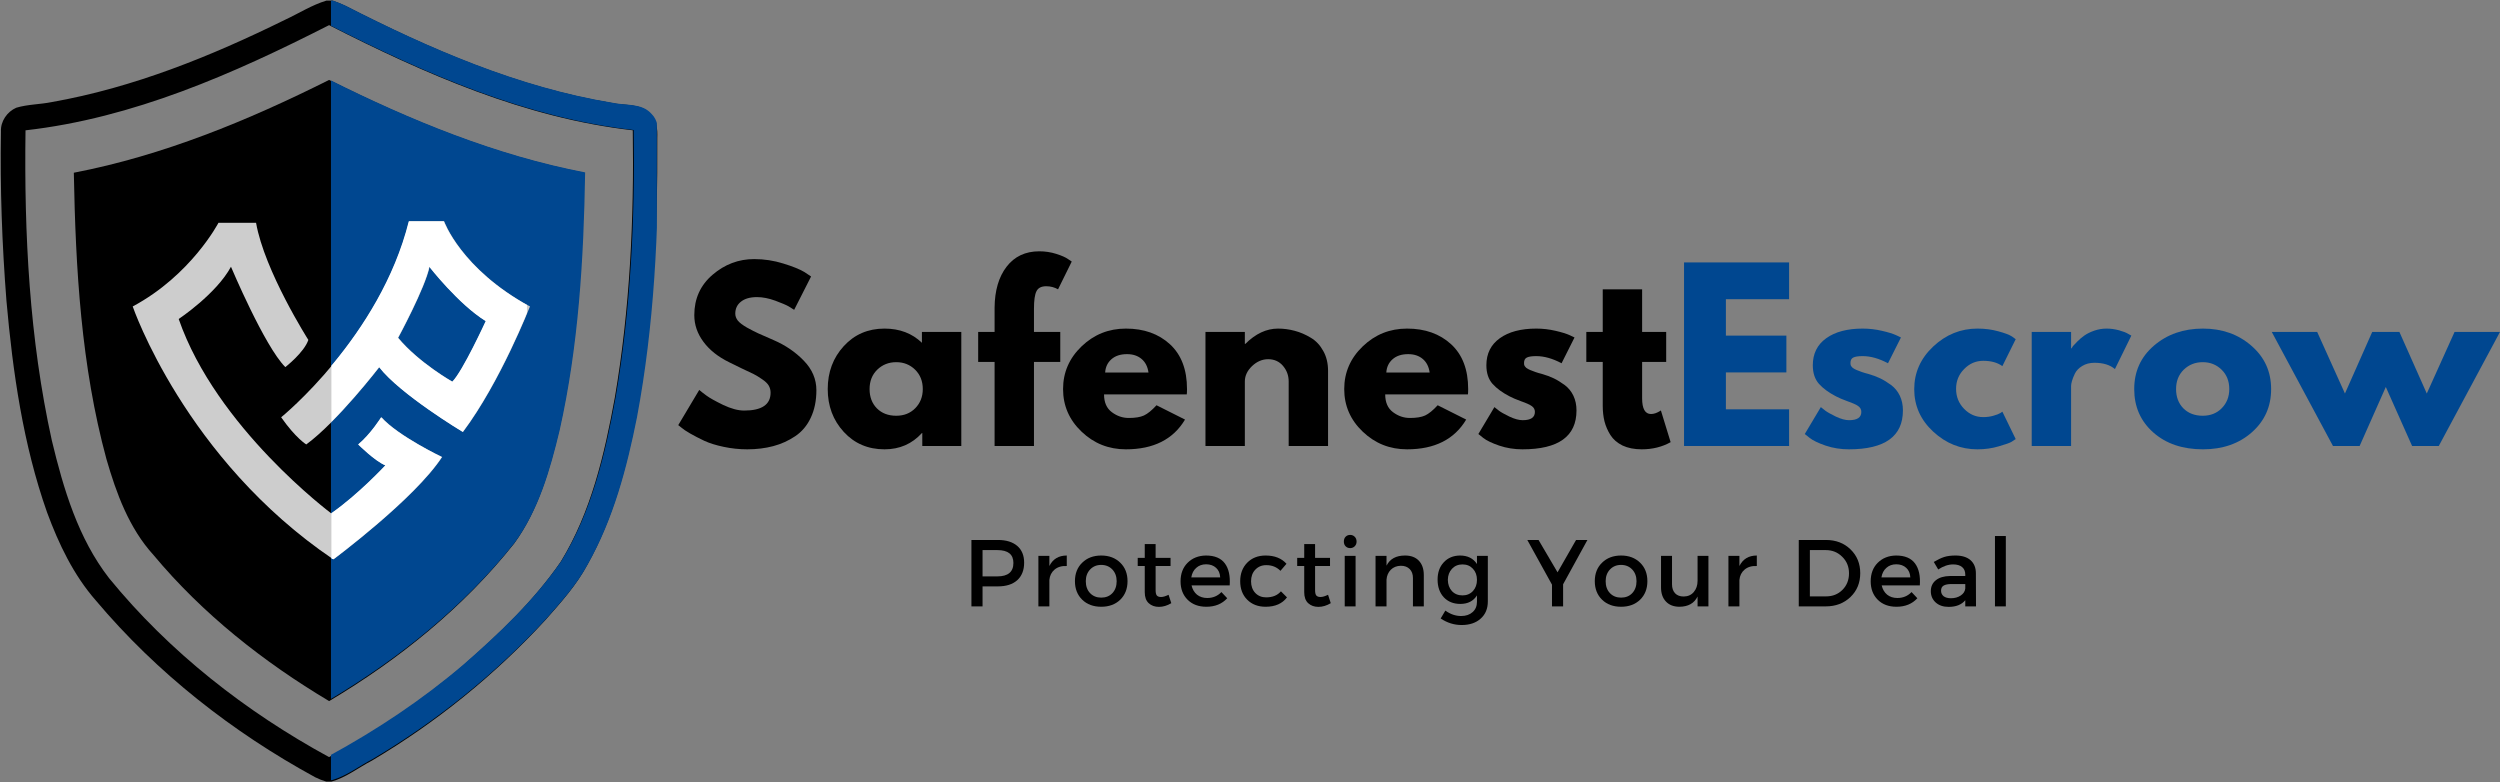
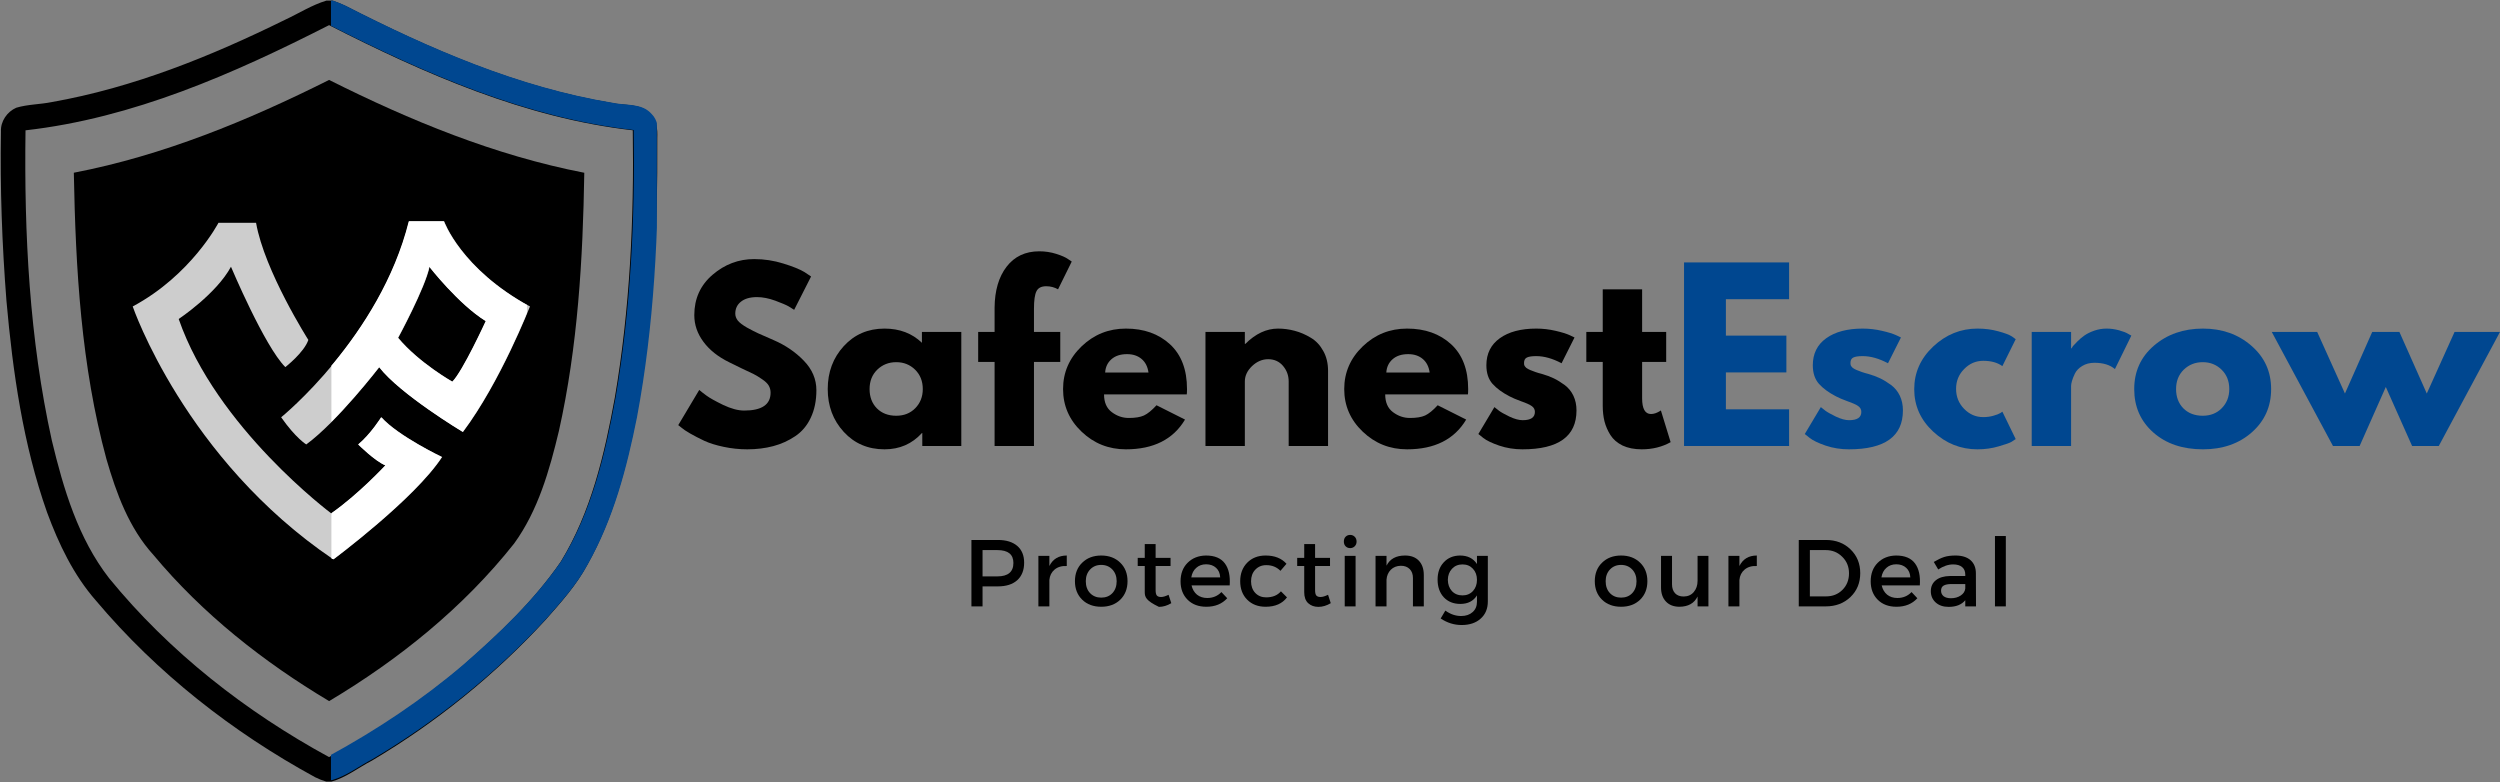
<svg xmlns="http://www.w3.org/2000/svg" zoomAndPan="magnify" preserveAspectRatio="xMidYMid meet" version="1.0" viewBox="37.5 145.38 316.42 99">
  <rect x="37.5" y="145.38" width="316.42" height="99" fill="#808080" stroke="none" />
  <defs>
    <g />
    <clipPath id="9473bf4567">
      <path d="M 37.5 145.383 L 120.75 145.383 L 120.75 244.383 L 37.5 244.383 Z M 37.5 145.383 " clip-rule="nonzero" />
    </clipPath>
    <clipPath id="aa27395947">
      <path d="M 79.391 145.383 L 120.641 145.383 L 120.641 244.383 L 79.391 244.383 Z M 79.391 145.383 " clip-rule="nonzero" />
    </clipPath>
    <clipPath id="9c43f694fe">
      <path d="M 79.391 155 L 112 155 L 112 234 L 79.391 234 Z M 79.391 155 " clip-rule="nonzero" />
    </clipPath>
    <clipPath id="cf0be4ed41">
      <path d="M 73 173.383 L 104.547 173.383 L 104.547 202 L 73 202 Z M 73 173.383 " clip-rule="nonzero" />
    </clipPath>
    <clipPath id="bd7a5210fc">
      <path d="M 54.297 173.383 L 94 173.383 L 94 216.133 L 54.297 216.133 Z M 54.297 173.383 " clip-rule="nonzero" />
    </clipPath>
    <clipPath id="d5d813a274">
      <path d="M 79.445 173.383 L 104.195 173.383 L 104.195 202 L 79.445 202 Z M 79.445 173.383 " clip-rule="nonzero" />
    </clipPath>
    <clipPath id="75f8b0a0a9">
      <path d="M 79.445 173.383 L 94 173.383 L 94 216.133 L 79.445 216.133 Z M 79.445 173.383 " clip-rule="nonzero" />
    </clipPath>
  </defs>
  <g clip-path="url(#9473bf4567)">
    <path fill="#000000" d="M 119.844 159.82 C 118.613 158.418 116.566 158.785 114.926 158.41 C 103.023 156.445 91.84 151.562 81.156 146.094 C 80.648 145.852 80.117 145.645 79.586 145.457 L 78.812 145.457 C 76.957 146.016 75.316 147.078 73.57 147.887 C 64.199 152.504 54.375 156.48 44.043 158.301 C 42.559 158.602 41.012 158.578 39.555 159.016 C 38.402 159.523 37.555 160.738 37.621 162.023 C 37.5 169.168 37.758 176.32 38.316 183.445 C 39.121 192.512 40.422 201.629 43.461 210.242 C 44.938 214.238 46.809 218.164 49.637 221.391 C 57.344 230.543 66.918 238.047 77.398 243.758 C 77.844 243.98 78.309 244.16 78.789 244.305 L 79.457 244.305 C 81.328 243.777 82.871 242.527 84.578 241.648 C 92.699 236.828 100.129 230.824 106.523 223.863 C 108.453 221.672 110.441 219.473 111.824 216.879 C 115.039 211.145 116.738 204.707 118.008 198.301 C 120.191 186.617 120.758 174.688 120.691 162.824 C 120.73 161.762 120.648 160.602 119.844 159.82 Z M 115.324 195.672 C 114.016 202.871 112.316 210.199 108.461 216.5 C 105.035 221.473 100.621 225.668 96.102 229.625 C 90.891 234.09 85.16 237.91 79.148 241.203 C 68.602 235.461 58.941 227.906 51.316 218.57 C 47.391 213.527 45.531 207.254 44.059 201.121 C 41.219 188.262 40.547 175.016 40.73 161.875 C 54.34 160.336 67.055 154.719 79.152 148.562 C 91.246 154.727 103.98 160.328 117.59 161.871 C 117.762 173.168 117.223 184.52 115.324 195.672 Z M 115.324 195.672 " fill-opacity="1" fill-rule="nonzero" />
  </g>
  <path fill="#000000" d="M 46.844 167.242 C 47.07 179.402 47.766 191.691 50.969 203.477 C 52.223 207.82 53.836 212.234 56.926 215.625 C 63.141 223.082 70.852 229.164 79.156 234.117 C 87.992 228.848 96.152 222.273 102.57 214.176 C 105.609 209.988 107.047 204.906 108.238 199.934 C 110.633 189.219 111.277 178.195 111.453 167.246 C 100.148 165.055 89.414 160.641 79.152 155.496 C 68.883 160.637 58.152 165.062 46.844 167.242 Z M 46.844 167.242 " fill-opacity="1" fill-rule="nonzero" />
  <g clip-path="url(#aa27395947)">
    <path fill="#004790" d="M 119.961 159.793 C 118.727 158.391 116.68 158.758 115.035 158.387 C 103.113 156.422 91.914 151.551 81.215 146.094 C 80.707 145.852 80.176 145.645 79.645 145.457 L 78.871 145.457 C 77.016 146.012 75.367 147.074 73.621 147.883 C 64.238 152.492 54.398 156.461 44.055 158.277 C 42.566 158.578 41.016 158.555 39.559 158.988 C 38.402 159.5 37.555 160.707 37.621 161.992 C 37.5 169.125 37.758 176.262 38.316 183.371 C 39.125 192.422 40.426 201.52 43.469 210.117 C 44.945 214.109 46.824 218.027 49.652 221.246 C 57.371 230.383 66.961 237.871 77.453 243.57 C 77.902 243.793 78.367 243.977 78.844 244.117 L 79.516 244.117 C 81.391 243.59 82.934 242.344 84.645 241.465 C 92.777 236.652 100.215 230.664 106.621 223.715 C 108.555 221.527 110.543 219.332 111.926 216.742 C 115.148 211.02 116.848 204.594 118.121 198.199 C 120.309 186.539 120.875 174.633 120.809 162.789 C 120.848 161.734 120.766 160.574 119.961 159.793 Z M 115.434 195.578 C 114.125 202.762 112.422 210.078 108.559 216.367 C 105.129 221.328 100.711 225.516 96.188 229.465 C 90.969 233.922 85.23 237.734 79.207 241.023 C 68.645 235.289 58.973 227.75 51.336 218.434 C 47.402 213.398 45.543 207.137 44.07 201.016 C 41.227 188.18 40.551 174.961 40.734 161.844 C 54.363 160.309 67.094 154.699 79.211 148.559 C 91.324 154.707 104.074 160.301 117.703 161.84 C 117.875 173.117 117.336 184.445 115.434 195.578 Z M 115.434 195.578 " fill-opacity="1" fill-rule="nonzero" />
  </g>
  <g clip-path="url(#9c43f694fe)">
-     <path fill="#004790" d="M 46.855 167.203 C 47.082 179.336 47.781 191.605 50.988 203.367 C 52.242 207.703 53.859 212.105 56.953 215.492 C 63.18 222.938 70.898 229.004 79.215 233.949 C 88.062 228.688 96.234 222.125 102.66 214.043 C 105.703 209.867 107.145 204.793 108.336 199.832 C 110.734 189.137 111.383 178.133 111.559 167.203 C 100.238 165.02 89.488 160.609 79.211 155.477 C 68.926 160.609 58.184 165.023 46.855 167.203 Z M 46.855 167.203 " fill-opacity="1" fill-rule="nonzero" />
-   </g>
+     </g>
  <g clip-path="url(#cf0be4ed41)">
    <path fill="#cdcdcd" d="M 93.719 173.383 L 89.289 173.383 C 85.648 188.004 73.086 198.195 73.086 198.195 C 74.938 200.84 76.262 201.633 76.262 201.633 C 80.23 198.723 85.523 191.844 85.523 191.844 C 88.172 195.281 96.109 200.047 96.109 200.047 C 100.871 193.695 104.578 184.168 104.578 184.168 C 95.844 179.402 93.719 173.383 93.719 173.383 Z M 94.785 193.695 C 94.785 193.695 90.551 191.312 87.906 188.137 C 87.906 188.137 91.348 181.785 91.875 179.141 C 91.875 179.141 95.578 183.902 99.02 186.02 C 99.02 186.02 96.109 192.371 94.785 193.695 Z M 94.785 193.695 " fill-opacity="1" fill-rule="nonzero" />
  </g>
  <g clip-path="url(#bd7a5210fc)">
    <path fill="#cdcdcd" d="M 93.465 203.223 C 90.023 208.516 79.703 216.188 79.703 216.188 C 60.91 203.488 54.297 184.168 54.297 184.168 C 61.707 180.199 65.148 173.582 65.148 173.582 L 69.91 173.582 C 70.969 179.668 76.527 188.402 76.527 188.402 C 75.996 189.992 73.613 191.844 73.613 191.844 C 70.969 189.195 66.734 179.141 66.734 179.141 C 64.883 182.582 60.117 185.754 60.117 185.754 C 64.883 199.516 79.438 210.367 79.438 210.367 C 82.879 207.984 86.316 204.281 86.316 204.281 C 84.996 203.75 82.879 201.633 82.879 201.633 C 84.465 200.309 85.789 198.191 85.789 198.191 C 87.906 200.574 93.465 203.223 93.465 203.223 Z M 93.465 203.223 " fill-opacity="1" fill-rule="nonzero" />
  </g>
  <g fill="#000000" fill-opacity="1">
    <g transform="translate(122.704, 201.828)">
      <g>
        <path d="M 10.25 -23.656 C 11.508 -23.656 12.738 -23.469 13.938 -23.094 C 15.133 -22.727 16.023 -22.367 16.609 -22.016 L 17.453 -21.453 L 15.312 -17.234 C 15.145 -17.348 14.91 -17.492 14.609 -17.672 C 14.305 -17.848 13.742 -18.086 12.922 -18.391 C 12.098 -18.691 11.328 -18.844 10.609 -18.844 C 9.734 -18.844 9.055 -18.648 8.578 -18.266 C 8.098 -17.891 7.859 -17.383 7.859 -16.75 C 7.859 -16.438 7.969 -16.141 8.188 -15.859 C 8.414 -15.586 8.801 -15.297 9.344 -14.984 C 9.895 -14.68 10.375 -14.438 10.781 -14.25 C 11.195 -14.062 11.836 -13.781 12.703 -13.406 C 14.203 -12.758 15.477 -11.891 16.531 -10.797 C 17.594 -9.703 18.125 -8.457 18.125 -7.062 C 18.125 -5.727 17.883 -4.562 17.406 -3.562 C 16.938 -2.57 16.281 -1.797 15.438 -1.234 C 14.602 -0.672 13.68 -0.254 12.672 0.016 C 11.66 0.285 10.562 0.422 9.375 0.422 C 8.363 0.422 7.367 0.316 6.391 0.109 C 5.41 -0.098 4.594 -0.352 3.938 -0.656 C 3.281 -0.969 2.688 -1.273 2.156 -1.578 C 1.633 -1.879 1.254 -2.133 1.016 -2.344 L 0.641 -2.641 L 3.297 -7.094 C 3.516 -6.906 3.82 -6.664 4.219 -6.375 C 4.613 -6.082 5.312 -5.691 6.312 -5.203 C 7.32 -4.723 8.211 -4.484 8.984 -4.484 C 11.211 -4.484 12.328 -5.238 12.328 -6.75 C 12.328 -7.07 12.25 -7.367 12.094 -7.641 C 11.938 -7.91 11.656 -8.18 11.25 -8.453 C 10.844 -8.734 10.484 -8.953 10.172 -9.109 C 9.867 -9.266 9.363 -9.504 8.656 -9.828 C 7.957 -10.16 7.438 -10.414 7.094 -10.594 C 5.688 -11.281 4.598 -12.145 3.828 -13.188 C 3.055 -14.227 2.672 -15.352 2.672 -16.562 C 2.672 -18.645 3.441 -20.348 4.984 -21.672 C 6.523 -22.992 8.281 -23.656 10.25 -23.656 Z M 10.25 -23.656 " />
      </g>
    </g>
  </g>
  <g fill="#000000" fill-opacity="1">
    <g transform="translate(141.623, 201.828)">
      <g>
        <path d="M 2.672 -1.781 C 1.316 -3.258 0.641 -5.066 0.641 -7.203 C 0.641 -9.348 1.316 -11.16 2.672 -12.641 C 4.023 -14.117 5.742 -14.859 7.828 -14.859 C 9.742 -14.859 11.32 -14.258 12.562 -13.062 L 12.562 -14.438 L 17.547 -14.438 L 17.547 0 L 12.609 0 L 12.609 -1.641 L 12.562 -1.641 C 11.32 -0.266 9.742 0.422 7.828 0.422 C 5.742 0.422 4.023 -0.312 2.672 -1.781 Z M 6.906 -9.656 C 6.258 -9.02 5.938 -8.203 5.938 -7.203 C 5.938 -6.211 6.242 -5.398 6.859 -4.766 C 7.484 -4.141 8.301 -3.828 9.312 -3.828 C 10.289 -3.828 11.094 -4.145 11.719 -4.781 C 12.352 -5.426 12.672 -6.234 12.672 -7.203 C 12.672 -8.203 12.348 -9.02 11.703 -9.656 C 11.055 -10.289 10.258 -10.609 9.312 -10.609 C 8.363 -10.609 7.562 -10.289 6.906 -9.656 Z M 6.906 -9.656 " />
      </g>
    </g>
  </g>
  <g fill="#000000" fill-opacity="1">
    <g transform="translate(160.852, 201.828)">
      <g>
        <path d="M 2.531 -14.438 L 2.531 -17.516 C 2.551 -19.672 3.055 -21.395 4.047 -22.688 C 5.047 -23.988 6.426 -24.641 8.188 -24.641 C 8.938 -24.641 9.656 -24.531 10.344 -24.312 C 11.031 -24.094 11.523 -23.875 11.828 -23.656 L 12.297 -23.344 L 10.562 -19.828 C 10.113 -20.086 9.613 -20.219 9.062 -20.219 C 8.445 -20.219 8.035 -20.004 7.828 -19.578 C 7.617 -19.16 7.516 -18.426 7.516 -17.375 L 7.516 -14.438 L 10.844 -14.438 L 10.844 -10.641 L 7.516 -10.641 L 7.516 0 L 2.531 0 L 2.531 -10.641 L 0.453 -10.641 L 0.453 -14.438 Z M 2.531 -14.438 " />
      </g>
    </g>
  </g>
  <g fill="#000000" fill-opacity="1">
    <g transform="translate(171.409, 201.828)">
      <g>
        <path d="M 16.297 -6.531 L 5.828 -6.531 C 5.828 -5.52 6.156 -4.77 6.812 -4.281 C 7.469 -3.789 8.18 -3.547 8.953 -3.547 C 9.766 -3.547 10.406 -3.648 10.875 -3.859 C 11.344 -4.078 11.875 -4.508 12.469 -5.156 L 16.078 -3.344 C 14.578 -0.832 12.082 0.422 8.594 0.422 C 6.414 0.422 4.547 -0.32 2.984 -1.812 C 1.422 -3.301 0.641 -5.098 0.641 -7.203 C 0.641 -9.305 1.422 -11.109 2.984 -12.609 C 4.547 -14.109 6.414 -14.859 8.594 -14.859 C 10.875 -14.859 12.734 -14.195 14.172 -12.875 C 15.609 -11.551 16.328 -9.66 16.328 -7.203 C 16.328 -6.867 16.316 -6.645 16.297 -6.531 Z M 5.969 -9.297 L 11.453 -9.297 C 11.348 -10.047 11.055 -10.617 10.578 -11.016 C 10.098 -11.422 9.484 -11.625 8.734 -11.625 C 7.898 -11.625 7.238 -11.406 6.75 -10.969 C 6.27 -10.539 6.008 -9.984 5.969 -9.297 Z M 5.969 -9.297 " />
      </g>
    </g>
  </g>
  <g fill="#000000" fill-opacity="1">
    <g transform="translate(188.386, 201.828)">
      <g>
        <path d="M 1.688 0 L 1.688 -14.438 L 6.672 -14.438 L 6.672 -12.922 L 6.734 -12.922 C 8.023 -14.211 9.406 -14.859 10.875 -14.859 C 11.582 -14.859 12.285 -14.766 12.984 -14.578 C 13.691 -14.391 14.367 -14.098 15.016 -13.703 C 15.672 -13.316 16.195 -12.758 16.594 -12.031 C 17 -11.312 17.203 -10.473 17.203 -9.516 L 17.203 0 L 12.219 0 L 12.219 -8.172 C 12.219 -8.922 11.977 -9.578 11.5 -10.141 C 11.02 -10.703 10.395 -10.984 9.625 -10.984 C 8.875 -10.984 8.191 -10.691 7.578 -10.109 C 6.973 -9.523 6.672 -8.879 6.672 -8.172 L 6.672 0 Z M 1.688 0 " />
      </g>
    </g>
  </g>
  <g fill="#000000" fill-opacity="1">
    <g transform="translate(206.995, 201.828)">
      <g>
        <path d="M 16.297 -6.531 L 5.828 -6.531 C 5.828 -5.52 6.156 -4.77 6.812 -4.281 C 7.469 -3.789 8.18 -3.547 8.953 -3.547 C 9.766 -3.547 10.406 -3.648 10.875 -3.859 C 11.344 -4.078 11.875 -4.508 12.469 -5.156 L 16.078 -3.344 C 14.578 -0.832 12.082 0.422 8.594 0.422 C 6.414 0.422 4.547 -0.32 2.984 -1.812 C 1.422 -3.301 0.641 -5.098 0.641 -7.203 C 0.641 -9.305 1.422 -11.109 2.984 -12.609 C 4.547 -14.109 6.414 -14.859 8.594 -14.859 C 10.875 -14.859 12.734 -14.195 14.172 -12.875 C 15.609 -11.551 16.328 -9.66 16.328 -7.203 C 16.328 -6.867 16.316 -6.645 16.297 -6.531 Z M 5.969 -9.297 L 11.453 -9.297 C 11.348 -10.047 11.055 -10.617 10.578 -11.016 C 10.098 -11.422 9.484 -11.625 8.734 -11.625 C 7.898 -11.625 7.238 -11.406 6.75 -10.969 C 6.27 -10.539 6.008 -9.984 5.969 -9.297 Z M 5.969 -9.297 " />
      </g>
    </g>
  </g>
  <g fill="#000000" fill-opacity="1">
    <g transform="translate(223.972, 201.828)">
      <g>
        <path d="M 7.969 -14.859 C 8.789 -14.859 9.602 -14.766 10.406 -14.578 C 11.219 -14.391 11.82 -14.203 12.219 -14.016 L 12.812 -13.734 L 11.172 -10.469 C 10.047 -11.07 8.977 -11.375 7.969 -11.375 C 7.406 -11.375 7.004 -11.312 6.766 -11.188 C 6.535 -11.07 6.422 -10.844 6.422 -10.5 C 6.422 -10.426 6.426 -10.352 6.438 -10.281 C 6.457 -10.207 6.492 -10.133 6.547 -10.062 C 6.609 -10 6.66 -9.941 6.703 -9.891 C 6.754 -9.848 6.836 -9.797 6.953 -9.734 C 7.066 -9.68 7.156 -9.641 7.219 -9.609 C 7.289 -9.586 7.398 -9.547 7.547 -9.484 C 7.691 -9.43 7.801 -9.391 7.875 -9.359 C 7.957 -9.328 8.086 -9.285 8.266 -9.234 C 8.441 -9.18 8.578 -9.145 8.672 -9.125 C 9.254 -8.957 9.758 -8.77 10.188 -8.562 C 10.625 -8.352 11.082 -8.07 11.562 -7.719 C 12.039 -7.363 12.41 -6.91 12.672 -6.359 C 12.93 -5.816 13.062 -5.195 13.062 -4.5 C 13.062 -1.219 10.781 0.422 6.219 0.422 C 5.188 0.422 4.207 0.266 3.281 -0.047 C 2.352 -0.367 1.68 -0.691 1.266 -1.016 L 0.641 -1.516 L 2.672 -4.922 C 2.828 -4.797 3.023 -4.641 3.266 -4.453 C 3.504 -4.273 3.941 -4.031 4.578 -3.719 C 5.223 -3.414 5.781 -3.266 6.25 -3.266 C 7.281 -3.266 7.797 -3.613 7.797 -4.312 C 7.797 -4.625 7.664 -4.867 7.406 -5.047 C 7.145 -5.234 6.695 -5.438 6.062 -5.656 C 5.438 -5.883 4.945 -6.094 4.594 -6.281 C 3.688 -6.75 2.969 -7.273 2.438 -7.859 C 1.914 -8.453 1.656 -9.238 1.656 -10.219 C 1.656 -11.688 2.223 -12.828 3.359 -13.641 C 4.492 -14.453 6.031 -14.859 7.969 -14.859 Z M 7.969 -14.859 " />
      </g>
    </g>
  </g>
  <g fill="#000000" fill-opacity="1">
    <g transform="translate(237.824, 201.828)">
      <g>
        <path d="M 2.531 -14.438 L 2.531 -19.828 L 7.516 -19.828 L 7.516 -14.438 L 10.562 -14.438 L 10.562 -10.641 L 7.516 -10.641 L 7.516 -6.047 C 7.516 -4.711 7.891 -4.047 8.641 -4.047 C 8.828 -4.047 9.023 -4.082 9.234 -4.156 C 9.441 -4.238 9.602 -4.316 9.719 -4.391 L 9.891 -4.5 L 11.125 -0.484 C 10.051 0.117 8.832 0.422 7.469 0.422 C 6.52 0.422 5.707 0.258 5.031 -0.062 C 4.363 -0.395 3.852 -0.836 3.5 -1.391 C 3.156 -1.941 2.906 -2.52 2.75 -3.125 C 2.602 -3.738 2.531 -4.395 2.531 -5.094 L 2.531 -10.641 L 0.453 -10.641 L 0.453 -14.438 Z M 2.531 -14.438 " />
      </g>
    </g>
  </g>
  <g fill="#004790" fill-opacity="1">
    <g transform="translate(248.958, 201.828)">
      <g>
        <path d="M 14.984 -23.234 L 14.984 -18.578 L 6.984 -18.578 L 6.984 -13.969 L 14.641 -13.969 L 14.641 -9.312 L 6.984 -9.312 L 6.984 -4.641 L 14.984 -4.641 L 14.984 0 L 1.688 0 L 1.688 -23.234 Z M 14.984 -23.234 " />
      </g>
    </g>
  </g>
  <g fill="#004790" fill-opacity="1">
    <g transform="translate(265.287, 201.828)">
      <g>
        <path d="M 7.969 -14.859 C 8.789 -14.859 9.602 -14.766 10.406 -14.578 C 11.219 -14.391 11.82 -14.203 12.219 -14.016 L 12.812 -13.734 L 11.172 -10.469 C 10.047 -11.07 8.977 -11.375 7.969 -11.375 C 7.406 -11.375 7.004 -11.312 6.766 -11.188 C 6.535 -11.07 6.422 -10.844 6.422 -10.5 C 6.422 -10.426 6.426 -10.352 6.438 -10.281 C 6.457 -10.207 6.492 -10.133 6.547 -10.062 C 6.609 -10 6.66 -9.941 6.703 -9.891 C 6.754 -9.848 6.836 -9.797 6.953 -9.734 C 7.066 -9.68 7.156 -9.641 7.219 -9.609 C 7.289 -9.586 7.398 -9.547 7.547 -9.484 C 7.691 -9.43 7.801 -9.391 7.875 -9.359 C 7.957 -9.328 8.086 -9.285 8.266 -9.234 C 8.441 -9.18 8.578 -9.145 8.672 -9.125 C 9.254 -8.957 9.758 -8.77 10.188 -8.562 C 10.625 -8.352 11.082 -8.07 11.562 -7.719 C 12.039 -7.363 12.41 -6.91 12.672 -6.359 C 12.93 -5.816 13.062 -5.195 13.062 -4.5 C 13.062 -1.219 10.781 0.422 6.219 0.422 C 5.188 0.422 4.207 0.266 3.281 -0.047 C 2.352 -0.367 1.68 -0.691 1.266 -1.016 L 0.641 -1.516 L 2.672 -4.922 C 2.828 -4.797 3.023 -4.641 3.266 -4.453 C 3.504 -4.273 3.941 -4.031 4.578 -3.719 C 5.223 -3.414 5.781 -3.266 6.25 -3.266 C 7.281 -3.266 7.797 -3.613 7.797 -4.312 C 7.797 -4.625 7.664 -4.867 7.406 -5.047 C 7.145 -5.234 6.695 -5.438 6.062 -5.656 C 5.438 -5.883 4.945 -6.094 4.594 -6.281 C 3.688 -6.75 2.969 -7.273 2.438 -7.859 C 1.914 -8.453 1.656 -9.238 1.656 -10.219 C 1.656 -11.688 2.223 -12.828 3.359 -13.641 C 4.492 -14.453 6.031 -14.859 7.969 -14.859 Z M 7.969 -14.859 " />
      </g>
    </g>
  </g>
  <g fill="#004790" fill-opacity="1">
    <g transform="translate(279.139, 201.828)">
      <g>
        <path d="M 9.375 -10.781 C 8.438 -10.781 7.629 -10.43 6.953 -9.734 C 6.273 -9.047 5.938 -8.211 5.938 -7.234 C 5.938 -6.242 6.273 -5.398 6.953 -4.703 C 7.629 -4.004 8.438 -3.656 9.375 -3.656 C 9.82 -3.656 10.25 -3.711 10.656 -3.828 C 11.062 -3.941 11.359 -4.055 11.547 -4.172 L 11.797 -4.344 L 13.484 -0.875 C 13.359 -0.781 13.176 -0.66 12.938 -0.516 C 12.695 -0.379 12.16 -0.191 11.328 0.047 C 10.492 0.297 9.598 0.422 8.641 0.422 C 6.523 0.422 4.66 -0.32 3.047 -1.812 C 1.441 -3.301 0.641 -5.094 0.641 -7.188 C 0.641 -9.281 1.441 -11.082 3.047 -12.594 C 4.66 -14.102 6.523 -14.859 8.641 -14.859 C 9.598 -14.859 10.477 -14.742 11.281 -14.516 C 12.094 -14.297 12.672 -14.078 13.016 -13.859 L 13.484 -13.516 L 11.797 -10.109 C 11.18 -10.555 10.375 -10.781 9.375 -10.781 Z M 9.375 -10.781 " />
      </g>
    </g>
  </g>
  <g fill="#004790" fill-opacity="1">
    <g transform="translate(292.962, 201.828)">
      <g>
        <path d="M 1.688 0 L 1.688 -14.438 L 6.672 -14.438 L 6.672 -12.359 L 6.734 -12.359 C 6.766 -12.43 6.82 -12.523 6.906 -12.641 C 7 -12.754 7.188 -12.953 7.469 -13.234 C 7.75 -13.516 8.047 -13.766 8.359 -13.984 C 8.68 -14.211 9.094 -14.414 9.594 -14.594 C 10.102 -14.77 10.625 -14.859 11.156 -14.859 C 11.695 -14.859 12.227 -14.785 12.75 -14.641 C 13.281 -14.492 13.664 -14.344 13.906 -14.188 L 14.297 -13.969 L 12.219 -9.734 C 11.602 -10.266 10.738 -10.531 9.625 -10.531 C 9.031 -10.531 8.516 -10.395 8.078 -10.125 C 7.648 -9.863 7.344 -9.547 7.156 -9.172 C 6.977 -8.797 6.852 -8.477 6.781 -8.219 C 6.707 -7.957 6.672 -7.754 6.672 -7.609 L 6.672 0 Z M 1.688 0 " />
      </g>
    </g>
  </g>
  <g fill="#004790" fill-opacity="1">
    <g transform="translate(306.983, 201.828)">
      <g>
        <path d="M 3.047 -1.719 C 1.441 -3.145 0.641 -4.973 0.641 -7.203 C 0.641 -9.441 1.473 -11.273 3.141 -12.703 C 4.816 -14.141 6.883 -14.859 9.344 -14.859 C 11.77 -14.859 13.812 -14.133 15.469 -12.688 C 17.133 -11.25 17.969 -9.422 17.969 -7.203 C 17.969 -4.992 17.156 -3.172 15.531 -1.734 C 13.906 -0.297 11.844 0.422 9.344 0.422 C 6.758 0.422 4.66 -0.289 3.047 -1.719 Z M 6.906 -9.656 C 6.258 -9.02 5.938 -8.203 5.938 -7.203 C 5.938 -6.211 6.242 -5.398 6.859 -4.766 C 7.484 -4.141 8.301 -3.828 9.312 -3.828 C 10.289 -3.828 11.094 -4.145 11.719 -4.781 C 12.352 -5.426 12.672 -6.234 12.672 -7.203 C 12.672 -8.203 12.348 -9.02 11.703 -9.656 C 11.055 -10.289 10.258 -10.609 9.312 -10.609 C 8.363 -10.609 7.562 -10.289 6.906 -9.656 Z M 6.906 -9.656 " />
      </g>
    </g>
  </g>
  <g fill="#004790" fill-opacity="1">
    <g transform="translate(325.592, 201.828)">
      <g>
        <path d="M 10.562 0 L 7.188 0 L -0.562 -14.438 L 5.188 -14.438 L 8.703 -6.641 L 12.156 -14.438 L 15.594 -14.438 L 19.062 -6.641 L 22.578 -14.438 L 28.328 -14.438 L 20.578 0 L 17.203 0 L 13.875 -7.469 Z M 10.562 0 " />
      </g>
    </g>
  </g>
  <g clip-path="url(#d5d813a274)">
    <path fill="#ffffff" d="M 93.664 173.383 L 89.238 173.383 C 85.598 188.004 73.035 198.195 73.035 198.195 C 74.887 200.84 76.211 201.633 76.211 201.633 C 80.18 198.723 85.473 191.844 85.473 191.844 C 88.117 195.281 96.059 200.047 96.059 200.047 C 100.82 193.695 104.527 184.168 104.527 184.168 C 95.793 179.402 93.664 173.383 93.664 173.383 Z M 94.734 193.695 C 94.734 193.695 90.5 191.312 87.855 188.137 C 87.855 188.137 91.293 181.785 91.824 179.141 C 91.824 179.141 95.527 183.902 98.969 186.02 C 98.969 186.02 96.059 192.371 94.734 193.695 Z M 94.734 193.695 " fill-opacity="1" fill-rule="nonzero" />
  </g>
  <g clip-path="url(#75f8b0a0a9)">
    <path fill="#ffffff" d="M 93.41 203.223 C 89.973 208.516 79.648 216.188 79.648 216.188 C 60.859 203.488 54.246 184.168 54.246 184.168 C 61.656 180.199 65.094 173.582 65.094 173.582 L 69.859 173.582 C 70.918 179.668 76.473 188.402 76.473 188.402 C 75.945 189.992 73.562 191.844 73.562 191.844 C 70.914 189.195 66.684 179.141 66.684 179.141 C 64.828 182.582 60.066 185.754 60.066 185.754 C 64.828 199.516 79.387 210.367 79.387 210.367 C 82.824 207.984 86.266 204.281 86.266 204.281 C 84.941 203.75 82.824 201.633 82.824 201.633 C 84.414 200.309 85.734 198.191 85.734 198.191 C 87.855 200.574 93.41 203.223 93.41 203.223 Z M 93.41 203.223 " fill-opacity="1" fill-rule="nonzero" />
  </g>
  <g fill="#000000" fill-opacity="1">
    <g transform="translate(159.343, 222.129)">
      <g>
        <path d="M 1.109 -8.406 L 4.453 -8.406 C 5.504 -8.406 6.32 -8.156 6.906 -7.656 C 7.488 -7.156 7.781 -6.445 7.781 -5.531 C 7.781 -4.582 7.488 -3.844 6.906 -3.312 C 6.32 -2.789 5.504 -2.531 4.453 -2.531 L 2.516 -2.531 L 2.516 0 L 1.109 0 Z M 2.516 -7.125 L 2.516 -3.797 L 4.391 -3.797 C 5.742 -3.797 6.422 -4.363 6.422 -5.5 C 6.422 -6.582 5.742 -7.125 4.391 -7.125 Z M 2.516 -7.125 " />
      </g>
    </g>
  </g>
  <g fill="#000000" fill-opacity="1">
    <g transform="translate(167.911, 222.129)">
      <g>
        <path d="M 2.406 -6.391 L 2.406 -5.109 C 2.844 -5.992 3.578 -6.438 4.609 -6.438 L 4.609 -5.109 C 3.973 -5.141 3.457 -4.988 3.062 -4.656 C 2.676 -4.332 2.457 -3.895 2.406 -3.344 L 2.406 0 L 1.016 0 L 1.016 -6.391 Z M 2.406 -6.391 " />
      </g>
    </g>
  </g>
  <g fill="#000000" fill-opacity="1">
    <g transform="translate(173.131, 222.129)">
      <g>
        <path d="M 3.75 -6.438 C 4.738 -6.438 5.539 -6.133 6.156 -5.531 C 6.77 -4.938 7.078 -4.156 7.078 -3.188 C 7.078 -2.227 6.77 -1.445 6.156 -0.844 C 5.539 -0.25 4.738 0.047 3.75 0.047 C 2.758 0.047 1.957 -0.25 1.344 -0.844 C 0.727 -1.445 0.422 -2.227 0.422 -3.188 C 0.422 -4.156 0.727 -4.938 1.344 -5.531 C 1.957 -6.133 2.758 -6.438 3.75 -6.438 Z M 3.75 -5.25 C 3.176 -5.25 2.707 -5.055 2.344 -4.672 C 1.977 -4.285 1.797 -3.789 1.797 -3.188 C 1.797 -2.562 1.977 -2.055 2.344 -1.672 C 2.707 -1.297 3.176 -1.109 3.75 -1.109 C 4.332 -1.109 4.801 -1.297 5.156 -1.672 C 5.52 -2.055 5.703 -2.562 5.703 -3.188 C 5.703 -3.789 5.52 -4.285 5.156 -4.672 C 4.789 -5.055 4.32 -5.25 3.75 -5.25 Z M 3.75 -5.25 " />
      </g>
    </g>
  </g>
  <g fill="#000000" fill-opacity="1">
    <g transform="translate(181.123, 222.129)">
      <g>
-         <path d="M 4.281 -1.469 L 4.625 -0.406 C 4.102 -0.094 3.582 0.062 3.062 0.062 C 2.539 0.062 2.109 -0.094 1.766 -0.406 C 1.43 -0.719 1.266 -1.18 1.266 -1.797 L 1.266 -5.109 L 0.375 -5.109 L 0.375 -6.141 L 1.266 -6.141 L 1.266 -7.891 L 2.641 -7.891 L 2.641 -6.141 L 4.531 -6.141 L 4.531 -5.109 L 2.641 -5.109 L 2.641 -2.047 C 2.641 -1.734 2.691 -1.508 2.797 -1.375 C 2.91 -1.25 3.086 -1.188 3.328 -1.188 C 3.578 -1.188 3.895 -1.281 4.281 -1.469 Z M 4.281 -1.469 " />
+         <path d="M 4.281 -1.469 L 4.625 -0.406 C 4.102 -0.094 3.582 0.062 3.062 0.062 C 1.43 -0.719 1.266 -1.18 1.266 -1.797 L 1.266 -5.109 L 0.375 -5.109 L 0.375 -6.141 L 1.266 -6.141 L 1.266 -7.891 L 2.641 -7.891 L 2.641 -6.141 L 4.531 -6.141 L 4.531 -5.109 L 2.641 -5.109 L 2.641 -2.047 C 2.641 -1.734 2.691 -1.508 2.797 -1.375 C 2.91 -1.25 3.086 -1.188 3.328 -1.188 C 3.578 -1.188 3.895 -1.281 4.281 -1.469 Z M 4.281 -1.469 " />
      </g>
    </g>
  </g>
  <g fill="#000000" fill-opacity="1">
    <g transform="translate(186.499, 222.129)">
      <g>
        <path d="M 3.641 -6.438 C 4.742 -6.438 5.539 -6.102 6.031 -5.438 C 6.52 -4.781 6.723 -3.852 6.641 -2.656 L 1.812 -2.656 C 1.926 -2.164 2.156 -1.773 2.5 -1.484 C 2.852 -1.203 3.285 -1.062 3.797 -1.062 C 4.516 -1.062 5.113 -1.312 5.594 -1.812 L 6.328 -1.031 C 5.672 -0.312 4.789 0.047 3.688 0.047 C 2.695 0.047 1.906 -0.25 1.312 -0.844 C 0.719 -1.438 0.422 -2.211 0.422 -3.172 C 0.422 -4.141 0.719 -4.922 1.312 -5.516 C 1.914 -6.117 2.691 -6.426 3.641 -6.438 Z M 1.781 -3.672 L 5.438 -3.672 C 5.414 -4.18 5.242 -4.582 4.922 -4.875 C 4.598 -5.176 4.176 -5.328 3.656 -5.328 C 3.156 -5.328 2.738 -5.176 2.406 -4.875 C 2.07 -4.582 1.863 -4.18 1.781 -3.672 Z M 1.781 -3.672 " />
      </g>
    </g>
  </g>
  <g fill="#000000" fill-opacity="1">
    <g transform="translate(194.047, 222.129)">
      <g>
        <path d="M 3.641 -6.438 C 4.785 -6.438 5.664 -6.086 6.281 -5.391 L 5.516 -4.5 C 5.035 -4.988 4.43 -5.227 3.703 -5.219 C 3.148 -5.219 2.691 -5.023 2.328 -4.641 C 1.973 -4.266 1.797 -3.773 1.797 -3.172 C 1.797 -2.578 1.973 -2.086 2.328 -1.703 C 2.691 -1.328 3.148 -1.141 3.703 -1.141 C 4.516 -1.141 5.141 -1.395 5.578 -1.906 L 6.344 -1.141 C 5.75 -0.348 4.848 0.047 3.641 0.047 C 2.68 0.047 1.906 -0.25 1.312 -0.844 C 0.719 -1.438 0.422 -2.219 0.422 -3.188 C 0.422 -4.145 0.719 -4.926 1.312 -5.531 C 1.906 -6.133 2.68 -6.438 3.641 -6.438 Z M 3.641 -6.438 " />
      </g>
    </g>
  </g>
  <g fill="#000000" fill-opacity="1">
    <g transform="translate(201.307, 222.129)">
      <g>
        <path d="M 4.281 -1.469 L 4.625 -0.406 C 4.102 -0.094 3.582 0.062 3.062 0.062 C 2.539 0.062 2.109 -0.094 1.766 -0.406 C 1.43 -0.719 1.266 -1.18 1.266 -1.797 L 1.266 -5.109 L 0.375 -5.109 L 0.375 -6.141 L 1.266 -6.141 L 1.266 -7.891 L 2.641 -7.891 L 2.641 -6.141 L 4.531 -6.141 L 4.531 -5.109 L 2.641 -5.109 L 2.641 -2.047 C 2.641 -1.734 2.691 -1.508 2.797 -1.375 C 2.91 -1.25 3.086 -1.188 3.328 -1.188 C 3.578 -1.188 3.895 -1.281 4.281 -1.469 Z M 4.281 -1.469 " />
      </g>
    </g>
  </g>
  <g fill="#000000" fill-opacity="1">
    <g transform="translate(206.683, 222.129)">
      <g>
        <path d="M 1.125 -8.812 C 1.281 -8.969 1.473 -9.047 1.703 -9.047 C 1.93 -9.047 2.125 -8.969 2.281 -8.812 C 2.438 -8.656 2.516 -8.453 2.516 -8.203 C 2.516 -7.961 2.438 -7.766 2.281 -7.609 C 2.125 -7.453 1.93 -7.375 1.703 -7.375 C 1.473 -7.375 1.281 -7.453 1.125 -7.609 C 0.977 -7.766 0.906 -7.961 0.906 -8.203 C 0.906 -8.453 0.977 -8.656 1.125 -8.812 Z M 2.391 0 L 1.016 0 L 1.016 -6.391 L 2.391 -6.391 Z M 2.391 0 " />
      </g>
    </g>
  </g>
  <g fill="#000000" fill-opacity="1">
    <g transform="translate(210.583, 222.129)">
      <g>
        <path d="M 4.75 -6.438 C 5.5 -6.438 6.082 -6.219 6.5 -5.781 C 6.914 -5.344 7.125 -4.738 7.125 -3.969 L 7.125 0 L 5.75 0 L 5.75 -3.594 C 5.75 -4.07 5.613 -4.445 5.344 -4.719 C 5.07 -5 4.695 -5.141 4.219 -5.141 C 3.695 -5.129 3.273 -4.961 2.953 -4.641 C 2.629 -4.316 2.445 -3.898 2.406 -3.391 L 2.406 0 L 1.016 0 L 1.016 -6.391 L 2.406 -6.391 L 2.406 -5.156 C 2.832 -6.008 3.613 -6.438 4.75 -6.438 Z M 4.75 -6.438 " />
      </g>
    </g>
  </g>
  <g fill="#000000" fill-opacity="1">
    <g transform="translate(219.031, 222.129)">
      <g>
        <path d="M 6.781 -6.391 L 6.781 -0.625 C 6.781 0.289 6.477 1.016 5.875 1.547 C 5.281 2.086 4.477 2.359 3.469 2.359 C 2.52 2.359 1.633 2.082 0.812 1.531 L 1.406 0.531 C 2.031 0.988 2.695 1.219 3.406 1.219 C 4.008 1.219 4.492 1.051 4.859 0.719 C 5.223 0.395 5.406 -0.039 5.406 -0.594 L 5.406 -1.391 C 4.957 -0.672 4.254 -0.312 3.297 -0.312 C 2.43 -0.312 1.734 -0.594 1.203 -1.156 C 0.68 -1.727 0.422 -2.473 0.422 -3.391 C 0.422 -4.297 0.68 -5.023 1.203 -5.578 C 1.723 -6.141 2.406 -6.426 3.25 -6.438 C 4.227 -6.438 4.945 -6.078 5.406 -5.359 L 5.406 -6.391 Z M 3.578 -1.391 C 4.109 -1.391 4.547 -1.57 4.891 -1.938 C 5.234 -2.312 5.406 -2.785 5.406 -3.359 C 5.406 -3.93 5.234 -4.398 4.891 -4.766 C 4.555 -5.129 4.117 -5.312 3.578 -5.312 C 3.035 -5.312 2.594 -5.129 2.25 -4.766 C 1.906 -4.398 1.727 -3.93 1.719 -3.359 C 1.727 -2.785 1.898 -2.312 2.234 -1.938 C 2.578 -1.57 3.023 -1.391 3.578 -1.391 Z M 3.578 -1.391 " />
      </g>
    </g>
  </g>
  <g fill="#000000" fill-opacity="1">
    <g transform="translate(227.204, 222.129)">
      <g />
    </g>
  </g>
  <g fill="#000000" fill-opacity="1">
    <g transform="translate(230.792, 222.129)">
      <g>
-         <path d="M 4.547 -2.797 L 4.547 0 L 3.141 0 L 3.141 -2.75 L 0.016 -8.406 L 1.438 -8.406 L 3.844 -4.312 L 6.188 -8.406 L 7.625 -8.406 Z M 4.547 -2.797 " />
-       </g>
+         </g>
    </g>
  </g>
  <g fill="#000000" fill-opacity="1">
    <g transform="translate(238.928, 222.129)">
      <g>
        <path d="M 3.75 -6.438 C 4.738 -6.438 5.539 -6.133 6.156 -5.531 C 6.77 -4.938 7.078 -4.156 7.078 -3.188 C 7.078 -2.227 6.77 -1.445 6.156 -0.844 C 5.539 -0.25 4.738 0.047 3.75 0.047 C 2.758 0.047 1.957 -0.25 1.344 -0.844 C 0.727 -1.445 0.422 -2.227 0.422 -3.188 C 0.422 -4.156 0.727 -4.938 1.344 -5.531 C 1.957 -6.133 2.758 -6.438 3.75 -6.438 Z M 3.75 -5.25 C 3.176 -5.25 2.707 -5.055 2.344 -4.672 C 1.977 -4.285 1.797 -3.789 1.797 -3.188 C 1.797 -2.562 1.977 -2.055 2.344 -1.672 C 2.707 -1.297 3.176 -1.109 3.75 -1.109 C 4.332 -1.109 4.801 -1.297 5.156 -1.672 C 5.52 -2.055 5.703 -2.562 5.703 -3.188 C 5.703 -3.789 5.52 -4.285 5.156 -4.672 C 4.789 -5.055 4.32 -5.25 3.75 -5.25 Z M 3.75 -5.25 " />
      </g>
    </g>
  </g>
  <g fill="#000000" fill-opacity="1">
    <g transform="translate(246.92, 222.129)">
      <g>
        <path d="M 6.812 -6.391 L 6.812 0 L 5.438 0 L 5.438 -1.25 C 5.02 -0.395 4.258 0.035 3.156 0.047 C 2.426 0.047 1.852 -0.172 1.438 -0.609 C 1.02 -1.047 0.812 -1.645 0.812 -2.406 L 0.812 -6.391 L 2.203 -6.391 L 2.203 -2.797 C 2.203 -2.316 2.332 -1.938 2.594 -1.656 C 2.852 -1.383 3.219 -1.25 3.688 -1.25 C 4.219 -1.258 4.641 -1.445 4.953 -1.812 C 5.273 -2.188 5.438 -2.66 5.438 -3.234 L 5.438 -6.391 Z M 6.812 -6.391 " />
      </g>
    </g>
  </g>
  <g fill="#000000" fill-opacity="1">
    <g transform="translate(255.248, 222.129)">
      <g>
        <path d="M 2.406 -6.391 L 2.406 -5.109 C 2.844 -5.992 3.578 -6.438 4.609 -6.438 L 4.609 -5.109 C 3.973 -5.141 3.457 -4.988 3.062 -4.656 C 2.676 -4.332 2.457 -3.895 2.406 -3.344 L 2.406 0 L 1.016 0 L 1.016 -6.391 Z M 2.406 -6.391 " />
      </g>
    </g>
  </g>
  <g fill="#000000" fill-opacity="1">
    <g transform="translate(260.468, 222.129)">
      <g />
    </g>
  </g>
  <g fill="#000000" fill-opacity="1">
    <g transform="translate(264.056, 222.129)">
      <g>
        <path d="M 1.109 -8.406 L 4.547 -8.406 C 5.805 -8.406 6.844 -8.008 7.656 -7.219 C 8.477 -6.426 8.891 -5.422 8.891 -4.203 C 8.891 -2.984 8.477 -1.977 7.656 -1.188 C 6.832 -0.395 5.785 0 4.516 0 L 1.109 0 Z M 2.516 -7.125 L 2.516 -1.266 L 4.578 -1.266 C 5.398 -1.266 6.086 -1.539 6.641 -2.094 C 7.191 -2.645 7.469 -3.344 7.469 -4.188 C 7.469 -5.031 7.18 -5.727 6.609 -6.281 C 6.047 -6.844 5.352 -7.125 4.531 -7.125 Z M 2.516 -7.125 " />
      </g>
    </g>
  </g>
  <g fill="#000000" fill-opacity="1">
    <g transform="translate(273.848, 222.129)">
      <g>
        <path d="M 3.641 -6.438 C 4.742 -6.438 5.539 -6.102 6.031 -5.438 C 6.52 -4.781 6.723 -3.852 6.641 -2.656 L 1.812 -2.656 C 1.926 -2.164 2.156 -1.773 2.5 -1.484 C 2.852 -1.203 3.285 -1.062 3.797 -1.062 C 4.516 -1.062 5.113 -1.312 5.594 -1.812 L 6.328 -1.031 C 5.672 -0.312 4.789 0.047 3.688 0.047 C 2.695 0.047 1.906 -0.25 1.312 -0.844 C 0.719 -1.438 0.422 -2.211 0.422 -3.172 C 0.422 -4.141 0.719 -4.922 1.312 -5.516 C 1.914 -6.117 2.691 -6.426 3.641 -6.438 Z M 1.781 -3.672 L 5.438 -3.672 C 5.414 -4.18 5.242 -4.582 4.922 -4.875 C 4.598 -5.176 4.176 -5.328 3.656 -5.328 C 3.156 -5.328 2.738 -5.176 2.406 -4.875 C 2.07 -4.582 1.863 -4.18 1.781 -3.672 Z M 1.781 -3.672 " />
      </g>
    </g>
  </g>
  <g fill="#000000" fill-opacity="1">
    <g transform="translate(281.396, 222.129)">
      <g>
        <path d="M 4.844 0 L 4.844 -0.781 C 4.383 -0.219 3.68 0.062 2.734 0.062 C 2.055 0.062 1.508 -0.125 1.094 -0.5 C 0.688 -0.875 0.484 -1.348 0.484 -1.922 C 0.484 -2.504 0.695 -2.969 1.125 -3.312 C 1.551 -3.656 2.145 -3.832 2.906 -3.844 L 4.844 -3.844 L 4.844 -4.031 C 4.844 -4.438 4.711 -4.75 4.453 -4.969 C 4.191 -5.195 3.812 -5.312 3.312 -5.312 C 2.695 -5.312 2.066 -5.098 1.422 -4.672 L 0.859 -5.625 C 1.348 -5.914 1.785 -6.125 2.172 -6.25 C 2.566 -6.375 3.047 -6.438 3.609 -6.438 C 4.43 -6.438 5.066 -6.238 5.516 -5.844 C 5.961 -5.445 6.188 -4.895 6.188 -4.188 L 6.203 0 Z M 3.031 -1.031 C 3.508 -1.031 3.922 -1.145 4.266 -1.375 C 4.609 -1.602 4.801 -1.895 4.844 -2.25 L 4.844 -2.828 L 3.109 -2.828 C 2.648 -2.828 2.312 -2.758 2.094 -2.625 C 1.883 -2.5 1.781 -2.285 1.781 -1.984 C 1.781 -1.691 1.891 -1.457 2.109 -1.281 C 2.336 -1.113 2.645 -1.031 3.031 -1.031 Z M 3.031 -1.031 " />
      </g>
    </g>
  </g>
  <g fill="#000000" fill-opacity="1">
    <g transform="translate(288.92, 222.129)">
      <g>
        <path d="M 2.453 0 L 1.078 0 L 1.078 -8.906 L 2.453 -8.906 Z M 2.453 0 " />
      </g>
    </g>
  </g>
</svg>